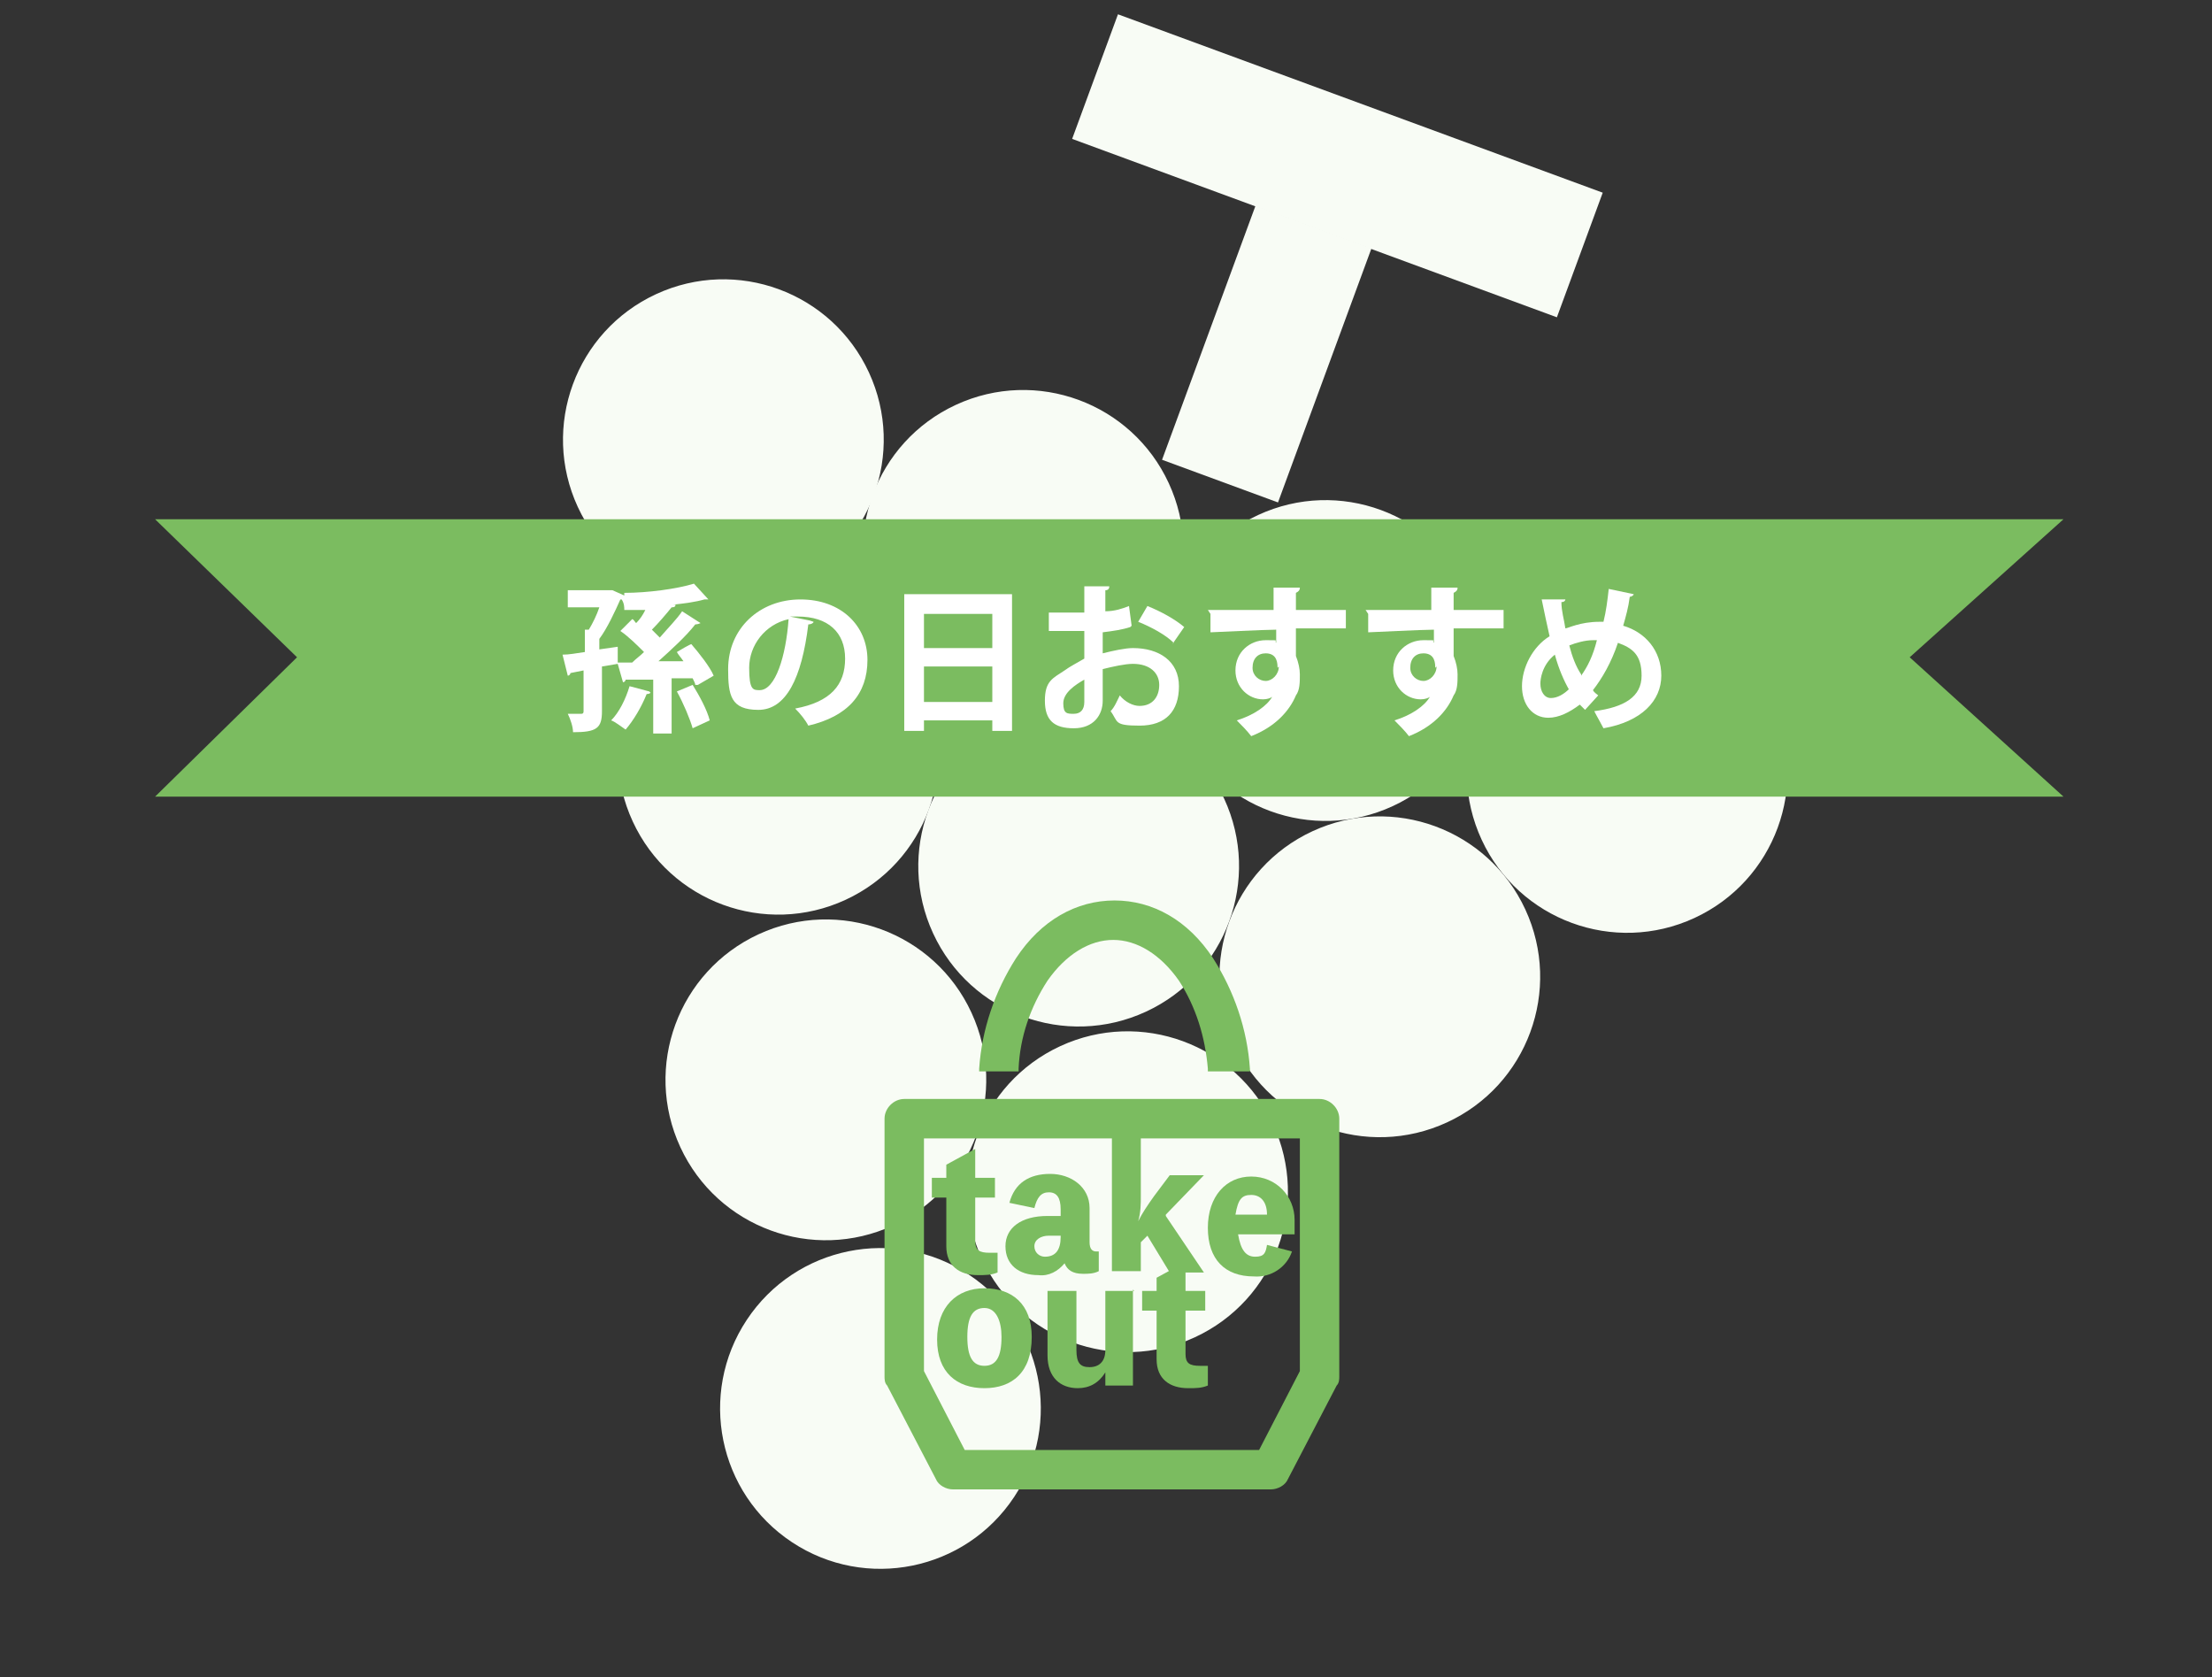
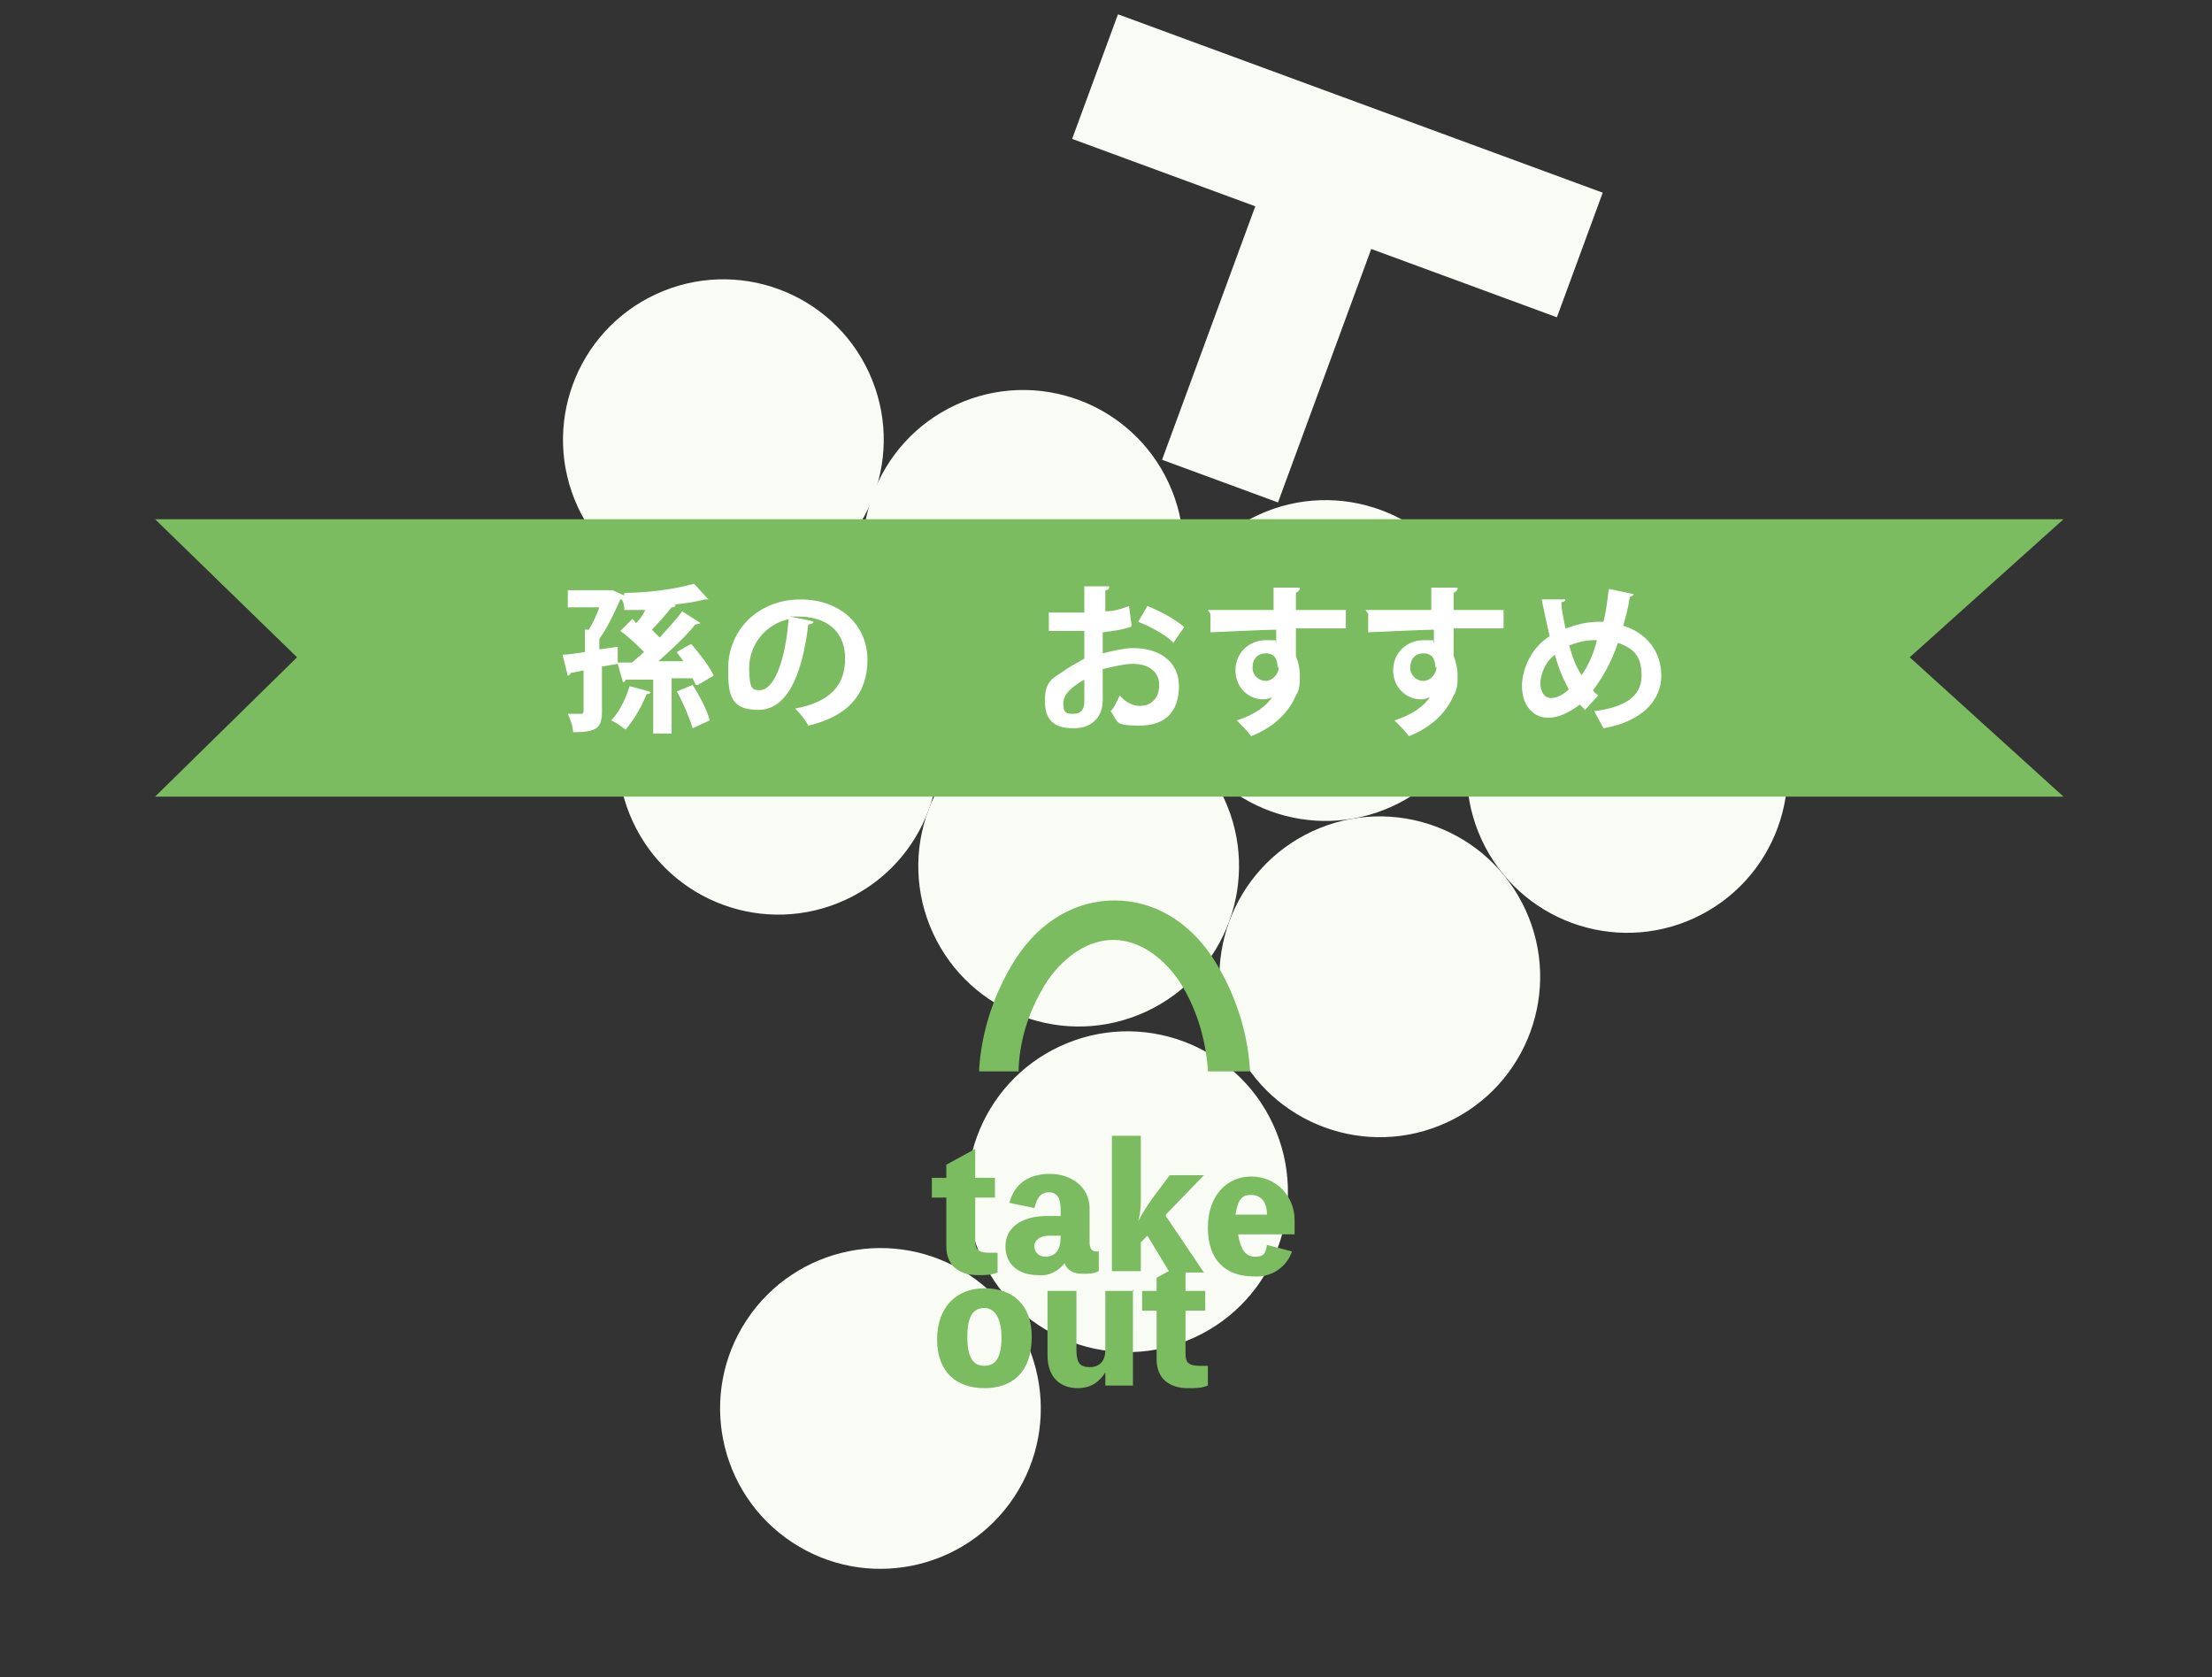
<svg xmlns="http://www.w3.org/2000/svg" id="_レイヤー_1" data-name="レイヤー_1" version="1.1" viewBox="0 0 168.3 127.6">
  <rect x="0" y="0" width="168.3" height="127.6" fill="#333333" stroke="none" />
  <defs>
    <style>
      .st0 {
        fill: #fff;
      }

      .st1 {
        fill: #7bbc60;
      }

      .st2 {
        fill: #f8fcf5;
      }
    </style>
  </defs>
  <g>
    <circle class="st2" cx="55" cy="33.4" r="12.2" transform="translate(-8.9 26.2) rotate(-24.8)" />
    <circle class="st2" cx="77.9" cy="41.8" r="12.2" transform="translate(-10.4 36.6) rotate(-24.8)" />
    <circle class="st2" cx="100.9" cy="50.2" r="12.2" transform="translate(-11.8 47) rotate(-24.8)" />
    <circle class="st2" cx="123.8" cy="58.7" r="12.2" transform="translate(-13.2 57.4) rotate(-24.8)" />
    <circle class="st2" cx="59.2" cy="57.4" r="12.2" transform="translate(-18.6 30.1) rotate(-24.8)" />
    <circle class="st2" cx="82.1" cy="65.9" r="12.2" transform="translate(-20.1 40.5) rotate(-24.8)" />
    <circle class="st2" cx="105" cy="74.3" r="12.2" transform="translate(-21.5 50.9) rotate(-24.8)" />
-     <circle class="st2" cx="62.9" cy="82.1" r="12.2" transform="translate(-28.7 34) rotate(-24.8)" />
    <circle class="st2" cx="85.8" cy="90.6" r="12.2" transform="translate(-30.1 44.4) rotate(-24.8)" />
    <circle class="st2" cx="67" cy="107.1" r="12.2" transform="translate(-59.3 103.9) rotate(-56.5)" />
    <rect class="st2" x="91.7" y="16.6" width="9.4" height="20.6" transform="translate(15.2 -31.6) rotate(20.2)" />
    <rect class="st2" x="82.1" y="7.5" width="39.3" height="10.1" transform="translate(10.6 -34.3) rotate(20.2)" />
  </g>
  <g id="_レイヤー_11" data-name="_レイヤー_1">
    <polygon class="st1" points="157 60.6 11.8 60.6 22.6 50 11.8 39.5 157 39.5 145.3 50 157 60.6" />
    <g id="_レイヤー_2-2">
      <g id="_レイヤー_1-2">
        <path class="st1" d="M91.9,81.5v-.2c-.2-2.4-.9-4.7-2.2-6.7-1.4-2-3.2-3.1-5-3.1s-3.6,1.1-5,3.1c-1.3,2-2.1,4.3-2.2,6.7v.2h-3v-.2c.2-3,1.2-5.9,2.8-8.4,1.9-2.9,4.6-4.4,7.5-4.4s5.6,1.5,7.5,4.4c1.6,2.5,2.6,5.4,2.8,8.4v.2h-3.2Z" />
-         <path class="st1" d="M72.5,113.3c-.5,0-1.1-.3-1.3-.8l-3.7-7.1c-.2-.2-.2-.5-.2-.7v-19.6c0-.8.7-1.5,1.5-1.5h31.6c.8,0,1.5.7,1.5,1.5v19.6c0,.2,0,.5-.2.7l-3.7,7.1c-.2.5-.8.8-1.3.8h-24.2ZM95.8,110.3l3.1-6v-17.7h-28.6v17.7l3.1,6h22.4Z" />
        <path class="st1" d="M74.2,94.4c0,.7.3.9,1.1.9s.5,0,.6,0v1.5c-.5.2-.9.2-1.5.2-1.4,0-2.4-.7-2.4-2.2v-3.7h-1.1v-1.5h1.1v-1l2.2-1.2v2.2h1.5v1.5h-1.5s0,3.3,0,3.3Z" />
        <path class="st1" d="M82.9,94.5c0,.5.2.7.5.7h.2v1.5c-.4.2-.8.2-1.2.2-.8,0-1.2-.3-1.4-.8-.5.6-1.2,1-2,.9-1.5,0-2.5-.8-2.5-2.2s1.2-2.3,3.2-2.3.7,0,1,0v-.5c0-.9-.3-1.3-.9-1.3s-.9.4-1.1,1.2l-1.9-.4c.4-1.5,1.5-2.2,3.1-2.2s3,1,3,2.6v2.5h0ZM80.7,94h-.9c-.6,0-1.1.3-1.1.8s.4.8.8.8h0c.8,0,1.2-.5,1.2-1.5h0Z" />
        <path class="st1" d="M88.7,92.5l2.9,4.3h-2.6l-1.7-2.8-.5.5v2.2h-2.2v-10.3h2.2v4.6c0,.6,0,1.2-.2,1.9h0c.3-.6.7-1.2,1.2-1.9l1.2-1.6h2.6l-2.9,3h.2-.2Z" />
        <path class="st1" d="M98.5,93.9h-4.3c.2,1.2.6,1.7,1.3,1.7s.8-.3.9-.9l1.9.5c-.4,1.2-1.6,2-2.9,1.9-2.2,0-3.5-1.3-3.5-3.7s1.4-3.9,3.3-3.9,3.3,1.5,3.3,3.3v1.1h0ZM96.4,92.4c0-1-.5-1.5-1.2-1.5s-1,.3-1.2,1.5h2.4Z" />
        <path class="st1" d="M78.5,101.7c0,2.7-1.5,3.9-3.6,3.9s-3.6-1.2-3.6-3.7,1.5-3.9,3.6-3.9,3.6,1.2,3.6,3.7ZM76.2,101.7c0-1.2-.4-2.2-1.3-2.2s-1.3.7-1.3,2.2.4,2.2,1.3,2.2,1.3-.7,1.3-2.2Z" />
        <path class="st1" d="M86.2,98.1v7.3h-2.1v-1h0c-.5.8-1.2,1.2-2.1,1.2-1.3,0-2.3-.8-2.3-2.5v-4.9h2.2v4.5c0,1,.3,1.3,1,1.3s1.2-.4,1.2-1.3v-4.5h2.2,0Z" />
        <path class="st1" d="M90.2,103c0,.7.3.9,1.1.9s.5,0,.6,0v1.5c-.5.2-.9.2-1.5.2-1.4,0-2.4-.7-2.4-2.2v-3.7h-1.1v-1.5h1.1v-1l2.2-1.2v2.2h1.5v1.5h-1.5s0,3.3,0,3.3Z" />
      </g>
    </g>
  </g>
  <g>
    <path class="st0" d="M52.9,52.1c0-.1-.1-.3-.2-.5h-1.6v4.2h-1.4v-4.1c-.8,0-1.5,0-2.1,0,0,.1-.1.2-.2.2l-.4-1.4-1.2.2v3.4c0,1.3-.4,1.6-2.2,1.6,0-.4-.2-1-.4-1.4.4,0,.9,0,1,0s.2,0,.2-.2v-3.1l-1,.2c0,.1-.1.2-.2.2l-.4-1.6c.5,0,1-.1,1.7-.2v-1.7h.3c.3-.5.6-1.1.8-1.7h-2.4v-1.3h3.4c0,0,.9.4.9.4v-.2c1.8,0,4-.3,5.3-.7l1.1,1.2c0,0-.1,0-.3,0-.7.2-1.5.3-2.4.4h.2c0,.2-.2.2-.3.2-.4.5-1,1.2-1.5,1.7.2.2.4.4.6.6.6-.7,1.3-1.4,1.7-2l1.4.9c0,0-.2.1-.4.1-.7.9-1.8,1.9-2.8,2.8h1.9c-.2-.3-.4-.5-.5-.7,1-.6,1.1-.6,1.1-.6.6.7,1.4,1.7,1.7,2.4l-1.2.7ZM47.2,50.4h.9c.3-.3.6-.5.9-.8-.5-.5-1.2-1.2-1.8-1.6l.9-.9c.1,0,.2.2.3.3.3-.3.5-.6.7-1-.5,0-1.1,0-1.6,0,0-.2,0-.5-.2-.8h-.1c-.4.9-1,2.2-1.6,3v.8l1.4-.2v1.2ZM49.5,52.7c0,0-.1.1-.3.1-.4,1-1,2-1.6,2.7-.3-.2-.8-.6-1.1-.7.6-.6,1.1-1.6,1.4-2.6l1.5.4ZM52.7,55.4c-.2-.7-.7-1.9-1.2-2.8l1.2-.5c.5.8,1.1,1.9,1.3,2.7l-1.3.6Z" />
    <path class="st0" d="M61.9,47.3c0,.1-.2.2-.4.2-.5,4.1-1.7,6.5-3.8,6.5s-2.3-1.1-2.3-3.1c0-3.1,2.4-5.3,5.5-5.3s5.1,2,5.1,4.6-1.5,4.3-4.5,5c-.2-.4-.6-.9-1-1.3,2.7-.5,3.8-1.8,3.8-3.8s-1.3-3.2-3.6-3.2-.4,0-.6,0l1.5.3ZM60,47.1c-1.8.4-3,2-3,3.7s.3,1.7.8,1.7c1.2,0,2-2.6,2.2-5.4Z" />
-     <path class="st0" d="M68.8,45.2h8.2v10.4h-1.5v-.8h-5.2v.8h-1.5v-10.4ZM75.5,46.7h-5.2v2.6h5.2v-2.6ZM70.3,53.4h5.2v-2.7h-5.2v2.7Z" />
    <path class="st0" d="M86,47.7c-.6.2-1.3.3-2.1.4,0,.6,0,1.1,0,1.6.8-.2,1.7-.4,2.3-.4,2,0,3.5,1,3.5,2.9s-1,3-3,3-1.6-.3-2.2-1.1c.3-.3.5-.8.7-1.2.4.5,1,.8,1.5.8,1,0,1.5-.7,1.5-1.6s-.7-1.6-2-1.6c-.6,0-1.5.2-2.3.4v2.4c0,1.1-.7,2.1-2.2,2.1s-2.2-.6-2.2-2.1.6-1.7,1.5-2.3c.4-.3,1-.6,1.5-.9v-2.1c-.8,0-1.7,0-2.7,0v-1.4c1,0,1.9,0,2.7,0v-2h1.9c0,.2-.1.3-.3.3,0,.5,0,1,0,1.6.7,0,1.3-.2,1.8-.4l.2,1.5ZM82.5,51.7c-.7.4-1.6,1-1.6,1.8s.3.8.8.8.8-.3.8-.9,0-1,0-1.7ZM89.3,48.9c-.6-.6-1.7-1.2-2.7-1.6l.7-1.2c1,.4,2.1,1,2.8,1.6l-.9,1.3Z" />
    <path class="st0" d="M91.9,46.4c.8,0,1.8,0,2.7,0,.6,0,1.4,0,2.3,0,0-.2,0-1.2,0-1.7h2c0,.2-.1.3-.3.4,0,.3,0,.8,0,1.3,1.6,0,3.1,0,3.8,0v1.4c-.3,0-.8,0-1.3,0s-1.6,0-2.5,0v2.1c.2.5.3,1,.3,1.4,0,.6,0,1.2-.3,1.6-.5,1.2-1.6,2.4-3.4,3.1-.3-.4-.8-.9-1.1-1.2,1.3-.4,2.3-1.1,2.7-1.8h0c-.1.1-.4.2-.7.2-1.1,0-2.1-.9-2.1-2.2,0-1.4,1.1-2.3,2.3-2.3s.6,0,.8.2c0-.1,0-.8,0-1-.9,0-4.8.2-5,.2v-1.4ZM97.2,50.8c0-.3,0-1.1-.9-1.1-.6,0-1,.4-1,1.1,0,.6.5,1,1,1s1-.5,1-1.1Z" />
    <path class="st0" d="M103.9,46.4c.8,0,1.8,0,2.7,0,.6,0,1.4,0,2.3,0,0-.2,0-1.2,0-1.7h2c0,.2-.1.3-.3.4,0,.3,0,.8,0,1.3,1.6,0,3.1,0,3.8,0v1.4c-.3,0-.8,0-1.3,0s-1.6,0-2.5,0v2.1c.2.5.3,1,.3,1.4,0,.6,0,1.2-.3,1.6-.5,1.2-1.6,2.4-3.4,3.1-.3-.4-.8-.9-1.1-1.2,1.3-.4,2.3-1.1,2.7-1.8h0c-.1.1-.4.2-.7.2-1.1,0-2.1-.9-2.1-2.2,0-1.4,1.1-2.3,2.3-2.3s.6,0,.8.2c0-.1,0-.8,0-1-.9,0-4.8.2-5,.2v-1.4ZM109.2,50.8c0-.3,0-1.1-.9-1.1-.6,0-1,.4-1,1.1,0,.6.5,1,1,1s1-.5,1-1.1Z" />
    <path class="st0" d="M124.3,45.2c0,.1-.2.2-.3.2-.1.8-.3,1.5-.5,2.2,1.7.5,2.9,1.9,2.9,3.8s-1.5,3.5-4.4,4c-.2-.4-.5-.9-.7-1.3,2.3-.3,3.6-1.1,3.6-2.7s-.7-2.1-1.8-2.5c-.5,1.5-1.2,2.7-1.9,3.6.1.2.3.3.4.4l-1,1.1c-.1-.1-.3-.3-.4-.4-.8.6-1.6,1-2.4,1-1.2,0-2-1-2-2.4s.8-3,2.1-3.8c-.2-.9-.4-1.8-.6-2.8h1.8c0,0,0,.2-.3.2,0,.7.2,1.3.3,2,.2,0,1.1-.5,2.6-.5s.2,0,.3,0c.2-.8.3-1.6.4-2.5l1.9.4ZM119.4,52.5c-.4-.7-.8-1.6-1.1-2.7-1,.8-1.1,1.9-1.1,2.2,0,.6.3,1.1.8,1.1s1-.3,1.4-.7ZM120.3,51.4c.5-.7.9-1.5,1.2-2.7,0,0-.2,0-.3,0-.6,0-1.3.2-1.8.4.2.8.5,1.6.9,2.2Z" />
  </g>
</svg>